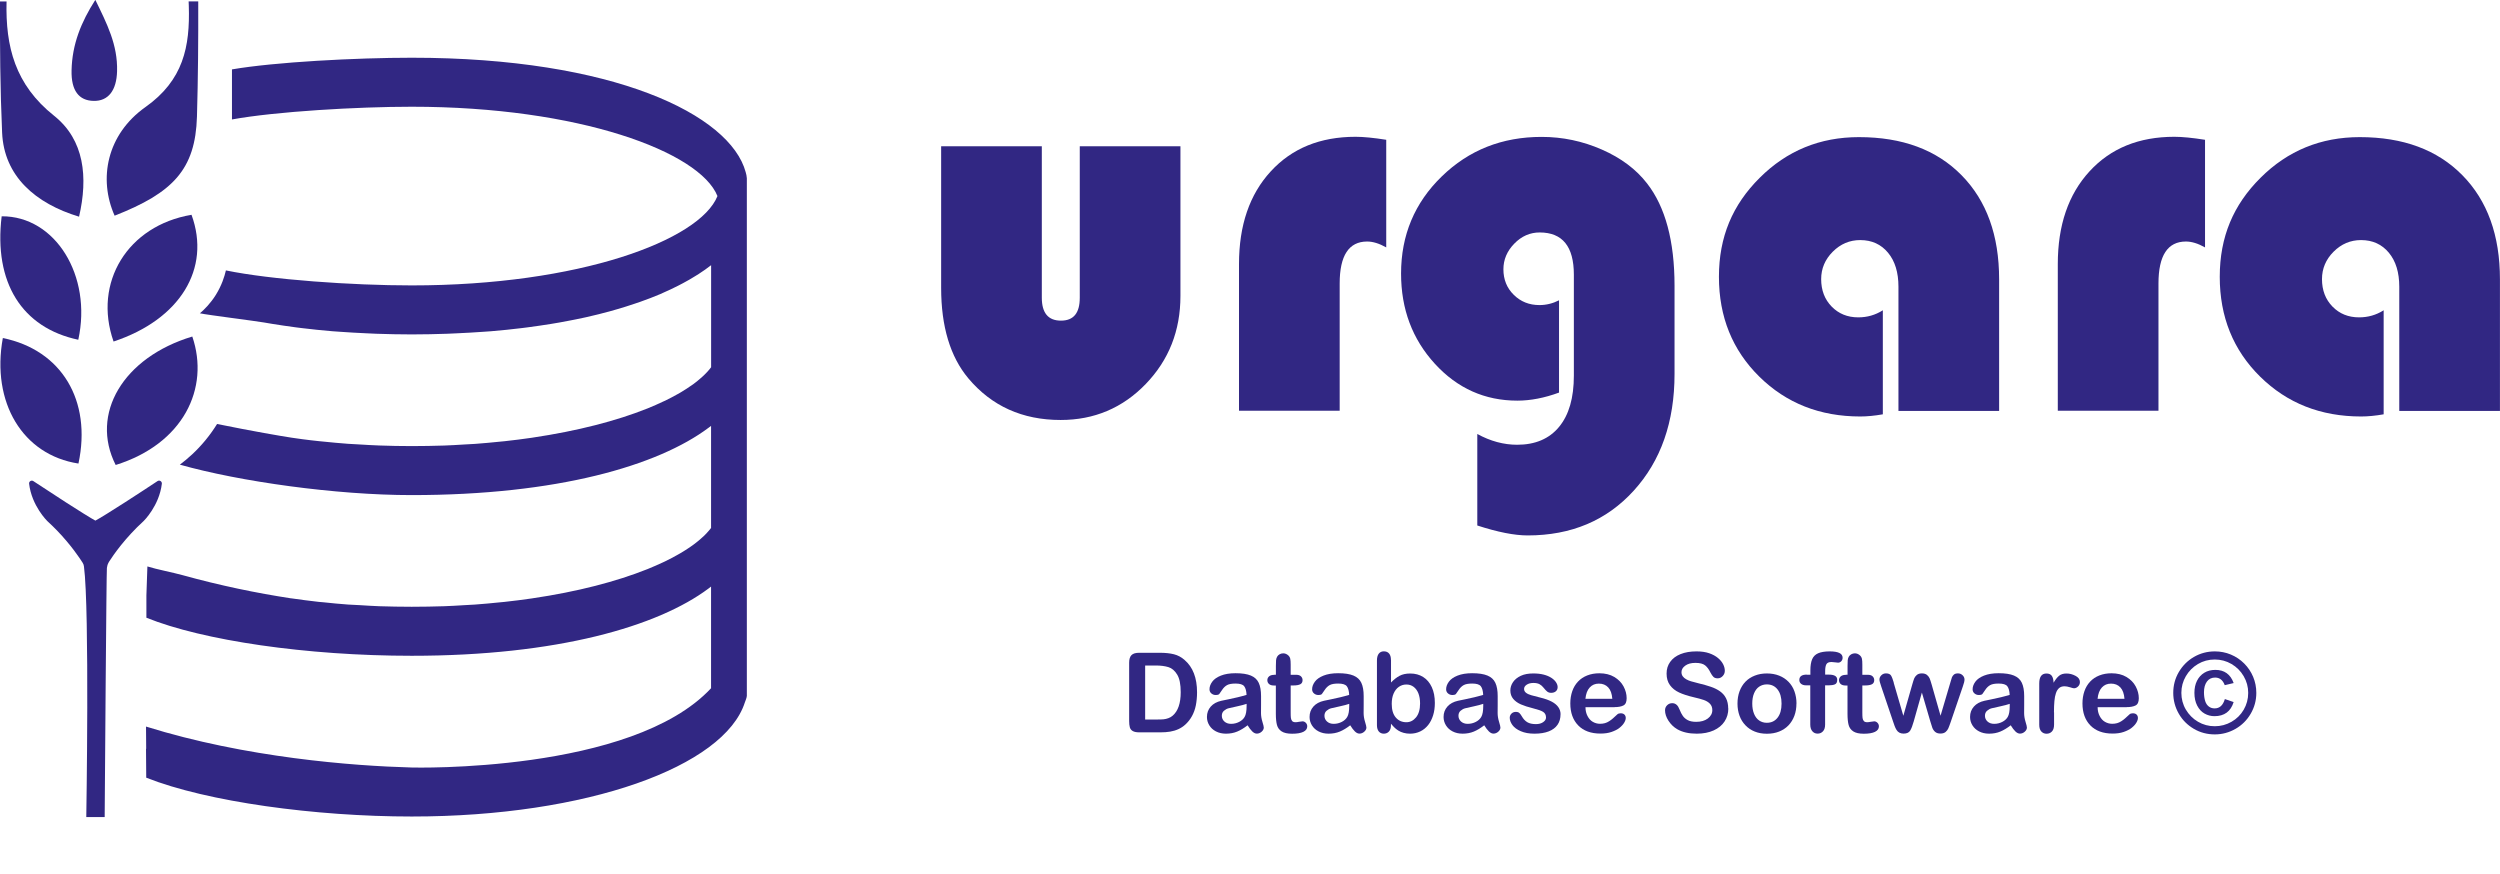
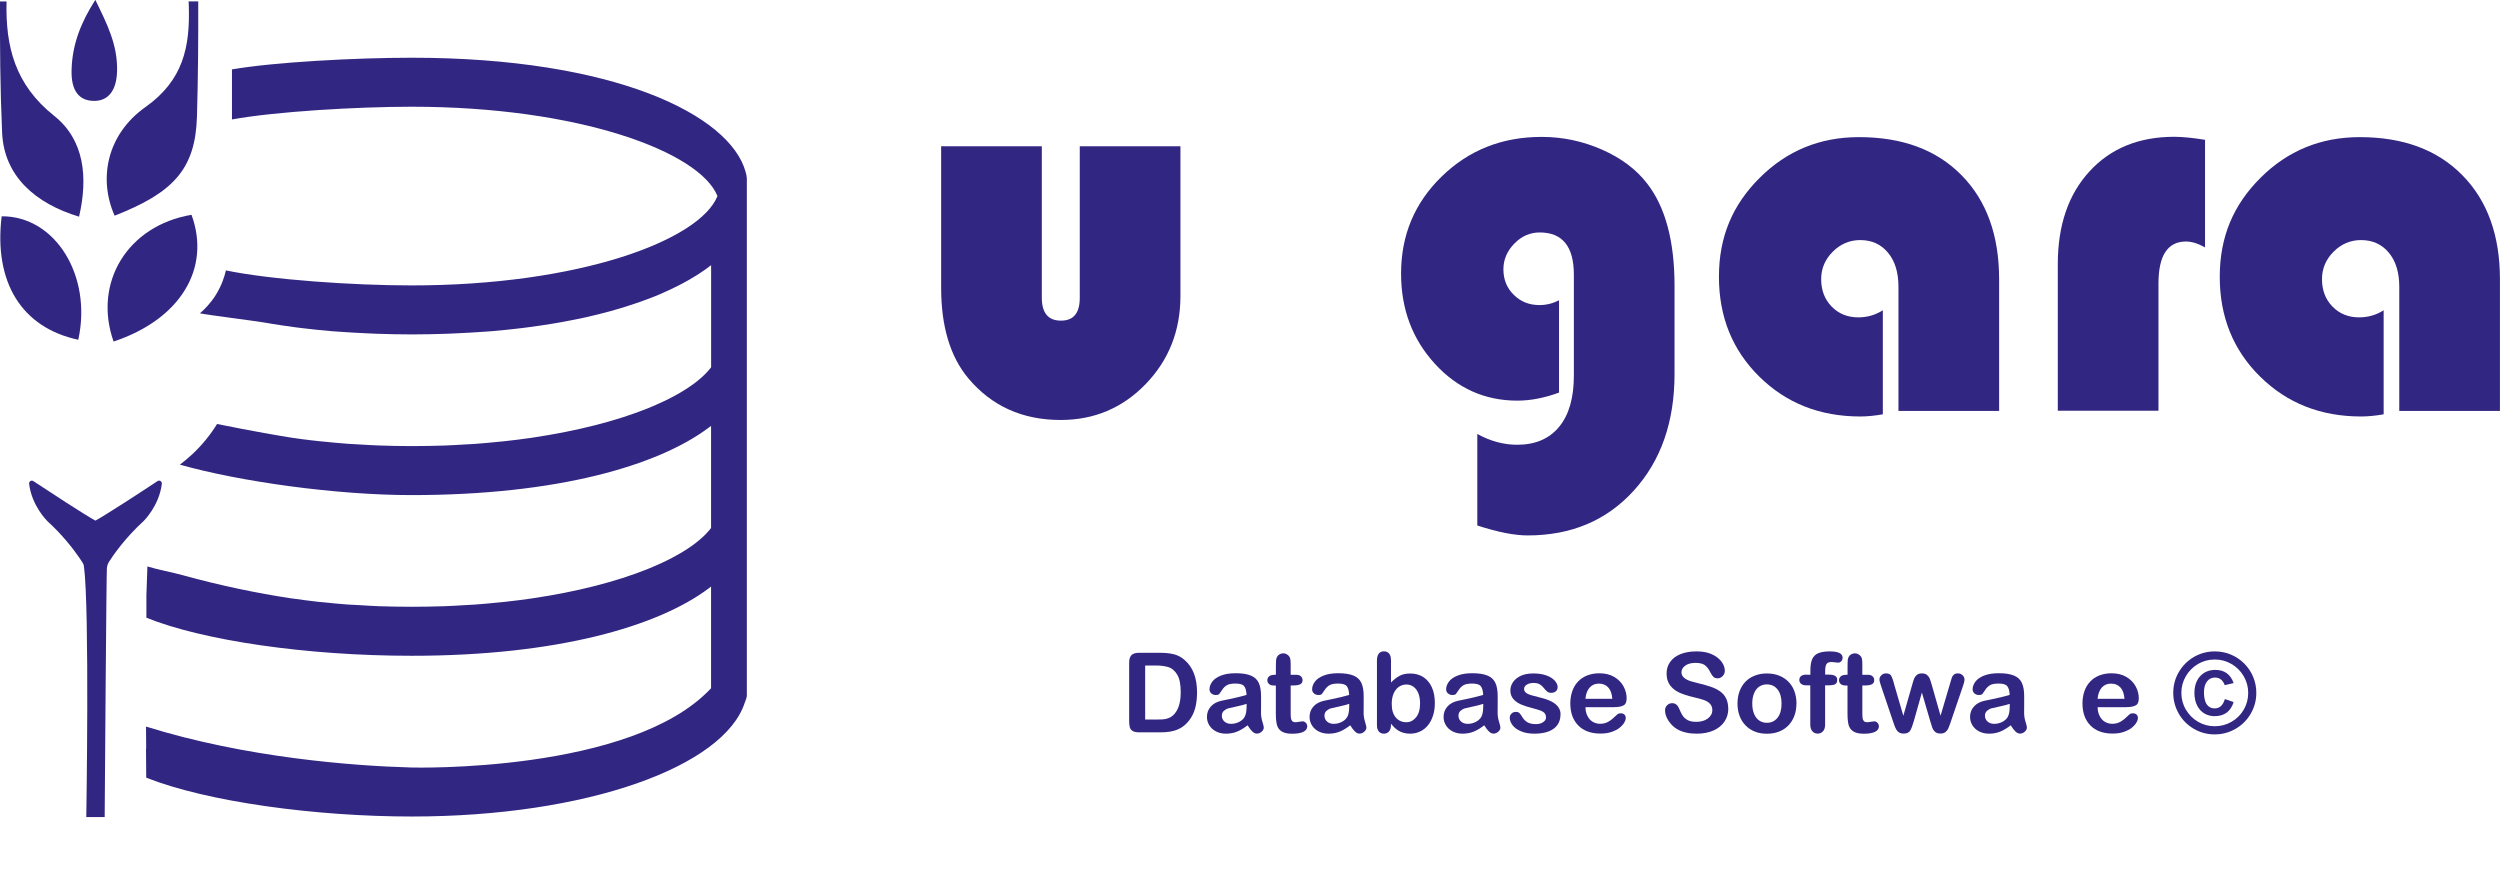
<svg xmlns="http://www.w3.org/2000/svg" id="Capa_2" data-name="Capa 2" viewBox="0 0 449.96 157.25">
  <defs>
    <style>
      .cls-1 {
        fill: #312783;
        stroke-width: 0px;
      }
    </style>
  </defs>
  <g id="Capa_1-2" data-name="Capa 1">
    <g>
      <g>
        <path class="cls-1" d="m35.68.26c.02,6.91-.03,13.82-.23,20.72-.28,9.54-4.33,13.72-14.82,17.84-2.94-6.61-1.43-14.61,5.56-19.56,6.8-4.82,8.03-10.83,7.79-18.24l-.03-.77h1.73Z" />
        <path class="cls-1" d="m0,.26c-.03,7.88.03,15.75.38,23.61.34,7.83,5.98,12.75,13.85,15.13,1.64-7.1.96-13.82-4.49-18.16C2.7,15.24.98,8.38,1.18.26H0Z" />
        <path class="cls-1" d="m34.47,38.66c3.55,9.7-2.08,18.85-14.03,22.81-3.73-10.64,2.55-20.87,14.03-22.81h0Z" />
-         <path class="cls-1" d="m34.61,60.57c3.18,9.3-1.61,19.32-13.79,23.12-4.65-9.18,1.31-19.36,13.79-23.12Z" />
        <path class="cls-1" d="m14.09,61.15C3.92,58.99-1.15,50.82.3,38.93c9.64-.07,16.32,10.7,13.79,22.22Z" />
-         <path class="cls-1" d="m.51,60.84c10.57,2.16,16.04,11.24,13.61,22.59-10.03-1.54-15.72-10.98-13.61-22.59Z" />
+         <path class="cls-1" d="m.51,60.84Z" />
        <path class="cls-1" d="m17.17,0c2.08,4.28,4.03,8.06,3.9,12.82-.09,3.47-1.59,5.39-4.2,5.34-2.68-.04-4.07-1.87-3.99-5.48.1-4.72,1.72-8.7,4.27-12.69h.02Z" />
        <path class="cls-1" d="m17.39,93.83c-2.1-1.13-9-5.66-11.39-7.24-.34-.23-.81.05-.76.47.46,3.97,3.26,6.71,3.26,6.71.64.59,1.23,1.16,1.78,1.73,2.53,2.63,4.07,4.96,4.59,5.78.13.21.22.43.24.67,1.03,7.78.42,45.11.42,45.11h3.31c.04-5.53.31-44.15.4-44.84.04-.33.15-.64.15-.64.07-.18.16-.36.27-.53.77-1.2,2.85-4.22,6.21-7.29,0,0,2.79-2.73,3.26-6.69.05-.42-.42-.72-.78-.48-2.4,1.59-9.27,6.1-11.37,7.22" />
        <path class="cls-1" d="m127.99,123.86c-14.27,15.34-53.88,14.28-53.88,14.28-10.62-.29-29.89-1.77-47.83-7.37.01,1.42.02,2.77.03,4.01-.01,0-.02-.01-.03-.01.01,1.88.03,3.64.04,5.2,10.93,4.34,30.43,6.99,47.79,6.99,31.59,0,56.24-8.99,59.95-20.53.13-.38.31-.74.36-1.17V32.08c-.05-.43-.08-.7-.21-1.1-2.8-10.34-23.76-20.59-60.1-20.59-9.98,0-24.64.77-32.36,2.1v9.01c7.83-1.43,22.56-2.29,32.36-2.29,30.14,0,51.83,8.11,55.02,16.08-3.19,7.97-24.88,16.08-55.02,16.08-10.69,0-25.33-1.02-33.45-2.7-.25,1.09-.75,2.69-1.81,4.4-.97,1.55-2.06,2.63-2.87,3.32,1.35.3,10.08,1.39,11.52,1.65.49.08.98.17,1.48.25,1.36.22,2.77.43,4.21.62.38.04.73.1,1.11.14,1.79.22,3.65.41,5.55.57.47.03.96.06,1.44.1,1.52.11,3.08.2,4.68.27.58.03,1.16.06,1.75.08,2.08.07,4.2.12,6.39.12s4.31-.05,6.39-.12c.59-.02,1.16-.05,1.75-.08,1.59-.07,3.15-.16,4.68-.27.48-.04.96-.07,1.44-.1,1.9-.16,3.76-.35,5.55-.57.38-.04.73-.1,1.1-.14,1.45-.19,2.85-.4,4.22-.62.5-.08.99-.17,1.48-.25,1.43-.26,2.83-.53,4.18-.82.21-.05.44-.09.65-.14,1.53-.34,2.98-.71,4.39-1.1.4-.11.77-.22,1.15-.33,1.07-.31,2.09-.63,3.09-.97.35-.12.71-.24,1.06-.36,1.25-.44,2.45-.9,3.58-1.38.16-.07.3-.14.46-.21.97-.42,1.9-.86,2.78-1.31.3-.15.59-.3.88-.46.79-.42,1.54-.85,2.25-1.3.18-.11.38-.22.55-.34.81-.52,1.56-1.05,2.25-1.59v18.37c-.11.15-.22.29-.34.43-.27.32-.56.63-.88.94-.19.2-.41.38-.63.57-.39.35-.8.69-1.26,1.03-.2.15-.41.29-.62.43-.55.38-1.12.75-1.74,1.12-.17.1-.34.19-.51.29-.72.4-1.47.81-2.28,1.2-.1.05-.21.1-.32.14-.9.43-1.85.85-2.86,1.26-.03,0-.05.02-.08.03-5.48,2.19-12.48,4.02-20.64,5.23-.04,0-.08.01-.12.02-1.59.23-3.21.44-4.88.62-.28.03-.56.05-.84.08-1.46.15-2.93.29-4.45.4-.69.05-1.42.07-2.13.12-1.14.07-2.27.14-3.44.18-1.92.06-3.87.1-5.86.1s-3.95-.04-5.86-.11c-1.17-.04-2.3-.11-3.45-.18-.7-.04-1.43-.07-2.13-.12-1.51-.11-2.99-.25-4.45-.4-.27-.03-.56-.05-.83-.08,0,0-2.23-.22-4.88-.62-1.97-.3-6.89-1.14-13.44-2.47-.56.91-1.25,1.9-2.08,2.91-1.58,1.92-3.21,3.36-4.62,4.41,10.76,3.04,28.07,5.48,41.73,5.48,26.2,0,44.31-5.29,53.43-12.12.15-.11.3-.22.45-.34v18.38c-.11.14-.23.28-.34.42-.27.32-.56.63-.88.95-.19.19-.41.38-.63.57-.39.34-.8.68-1.26,1.02-.2.15-.41.29-.62.44-.55.37-1.12.75-1.74,1.11-.17.1-.34.2-.51.29-.72.41-1.47.81-2.28,1.2-.1.05-.21.1-.32.15-.9.42-1.85.84-2.86,1.25-.03,0-.05.02-.08.03-5.48,2.19-12.48,4.03-20.64,5.23-.04.01-.08.01-.12.02-1.59.23-3.21.44-4.88.62-.28.03-.56.05-.84.08-1.46.15-2.93.29-4.45.4-.69.05-1.42.08-2.13.12-1.14.07-2.27.14-3.44.18-1.92.06-3.87.1-5.86.1s-3.95-.04-5.86-.1c-1.17-.04-2.3-.12-3.45-.19-.7-.04-1.43-.06-2.13-.11-1.51-.11-2.99-.25-4.45-.41-.27-.03-.56-.04-.83-.07-1.67-.19-3.3-.4-4.88-.63-.05,0-.09-.01-.13-.01-6.16-.94-12.71-2.29-19.54-4.18-1.81-.5-4.58-1.02-6.3-1.56l-.18,5.23v4c10.15,4.1,28.84,6.85,47.75,6.85,26.2,0,44.31-5.29,53.43-12.11.15-.11.3-.23.45-.35v18.29Z" />
      </g>
      <line id="Derecha" class="cls-1" x1="153.5" y1="157.25" x2="153.5" y2="4.63" />
      <g>
        <path class="cls-1" d="m204.99,117.49h3.78c.98,0,1.83.09,2.53.27s1.34.52,1.91,1.03c1.49,1.28,2.24,3.22,2.24,5.82,0,.86-.08,1.64-.22,2.35s-.38,1.35-.69,1.92-.71,1.08-1.2,1.53c-.38.35-.8.62-1.26.83s-.95.35-1.47.44-1.12.13-1.77.13h-3.78c-.53,0-.92-.08-1.19-.24s-.44-.38-.52-.67-.12-.67-.12-1.13v-10.5c0-.62.14-1.08.42-1.36s.73-.42,1.36-.42Zm1.12,2.29v9.72h2.2c.48,0,.86-.01,1.13-.04s.56-.09.85-.2.55-.25.76-.44c.97-.82,1.46-2.23,1.46-4.24,0-1.41-.21-2.47-.64-3.17s-.95-1.15-1.58-1.34-1.38-.29-2.27-.29h-1.91Z" />
        <path class="cls-1" d="m224.55,130.54c-.64.5-1.27.88-1.87,1.13s-1.28.38-2.03.38c-.68,0-1.28-.14-1.8-.41s-.92-.64-1.2-1.1-.42-.96-.42-1.5c0-.73.23-1.35.69-1.87s1.1-.86,1.9-1.04c.17-.04.59-.13,1.26-.26s1.25-.26,1.72-.38,1-.25,1.56-.42c-.03-.7-.17-1.22-.42-1.55s-.77-.49-1.56-.49c-.68,0-1.19.09-1.53.28s-.63.47-.88.85-.42.63-.52.75-.32.18-.65.18c-.3,0-.56-.1-.78-.29s-.33-.44-.33-.74c0-.47.17-.92.5-1.37s.85-.81,1.55-1.09,1.58-.43,2.63-.43c1.17,0,2.09.14,2.76.42s1.14.71,1.42,1.31.42,1.39.42,2.38c0,.62,0,1.16,0,1.59s0,.92-.01,1.46c0,.5.08,1.02.25,1.57s.25.89.25,1.05c0,.27-.13.52-.39.75s-.55.34-.87.34c-.27,0-.54-.13-.81-.39s-.55-.63-.85-1.12Zm-.18-3.86c-.39.14-.96.29-1.7.45s-1.26.28-1.55.35-.56.22-.82.44-.39.52-.39.91.15.75.46,1.03.71.42,1.2.42c.53,0,1.01-.12,1.46-.35s.77-.53.98-.89c.24-.4.36-1.07.36-1.99v-.38Z" />
        <path class="cls-1" d="m229.35,121.44h.29v-1.6c0-.43.01-.77.03-1.01s.09-.45.19-.63c.1-.18.25-.33.45-.44s.41-.17.65-.17c.34,0,.64.13.92.38.18.17.3.38.35.62s.07.59.07,1.04v1.82h.98c.38,0,.67.09.86.27s.3.41.3.69c0,.36-.14.61-.42.75s-.69.21-1.22.21h-.5v4.9c0,.42.01.74.04.96s.11.41.23.55.33.21.62.21c.16,0,.37-.03.63-.08s.48-.08.62-.08c.21,0,.41.09.58.26s.26.39.26.64c0,.43-.23.76-.7.99s-1.14.34-2.02.34c-.83,0-1.46-.14-1.89-.42s-.71-.67-.84-1.16-.2-1.16-.2-1.98v-5.12h-.35c-.38,0-.68-.09-.88-.27s-.3-.41-.3-.69.11-.51.32-.69.52-.27.92-.27Z" />
        <path class="cls-1" d="m243.02,130.54c-.64.5-1.27.88-1.87,1.13s-1.28.38-2.03.38c-.68,0-1.28-.14-1.8-.41s-.92-.64-1.2-1.1-.42-.96-.42-1.5c0-.73.23-1.35.69-1.87s1.1-.86,1.9-1.04c.17-.04.59-.13,1.26-.26s1.25-.26,1.72-.38,1-.25,1.56-.42c-.03-.7-.17-1.22-.42-1.55s-.77-.49-1.56-.49c-.68,0-1.19.09-1.53.28s-.63.47-.88.85-.42.63-.52.75-.32.18-.65.18c-.3,0-.56-.1-.78-.29s-.33-.44-.33-.74c0-.47.17-.92.5-1.37s.85-.81,1.55-1.09,1.58-.43,2.63-.43c1.17,0,2.09.14,2.76.42s1.14.71,1.42,1.31.42,1.39.42,2.38c0,.62,0,1.16,0,1.59s0,.92-.01,1.46c0,.5.08,1.02.25,1.57s.25.89.25,1.05c0,.27-.13.52-.39.75s-.55.34-.87.34c-.27,0-.54-.13-.81-.39s-.55-.63-.85-1.12Zm-.18-3.86c-.39.14-.96.29-1.7.45s-1.26.28-1.55.35-.56.22-.82.44-.39.52-.39.91.15.75.46,1.03.71.42,1.2.42c.53,0,1.01-.12,1.46-.35s.77-.53.98-.89c.24-.4.36-1.07.36-1.99v-.38Z" />
        <path class="cls-1" d="m250.36,118.77v4.07c.5-.52,1.01-.92,1.53-1.2s1.17-.42,1.93-.42c.89,0,1.66.21,2.33.63s1.18,1.03,1.55,1.83.55,1.74.55,2.84c0,.81-.1,1.55-.31,2.22s-.5,1.26-.89,1.75-.86.88-1.42,1.15-1.17.41-1.84.41c-.41,0-.8-.05-1.16-.15s-.67-.23-.92-.39-.47-.32-.65-.49-.42-.42-.71-.76v.26c0,.5-.12.88-.36,1.14s-.55.39-.92.39-.68-.13-.9-.39-.34-.64-.34-1.14v-11.64c0-.54.11-.95.33-1.23s.52-.42.91-.42c.41,0,.73.13.95.4s.33.64.33,1.13Zm.13,7.92c0,1.06.24,1.88.73,2.45s1.12.85,1.91.85c.67,0,1.25-.29,1.73-.87s.73-1.42.73-2.5c0-.7-.1-1.31-.3-1.82s-.49-.9-.86-1.18-.8-.42-1.3-.42-.96.14-1.36.42-.71.68-.94,1.2-.34,1.15-.34,1.87Z" />
        <path class="cls-1" d="m267.14,130.54c-.64.5-1.27.88-1.87,1.13s-1.28.38-2.03.38c-.68,0-1.28-.14-1.8-.41s-.92-.64-1.2-1.1-.42-.96-.42-1.5c0-.73.23-1.35.69-1.87s1.1-.86,1.9-1.04c.17-.04.59-.13,1.26-.26s1.25-.26,1.72-.38,1-.25,1.56-.42c-.03-.7-.17-1.22-.42-1.55s-.77-.49-1.56-.49c-.68,0-1.19.09-1.53.28s-.63.47-.88.85-.42.63-.52.75-.32.18-.65.18c-.3,0-.56-.1-.78-.29s-.33-.44-.33-.74c0-.47.17-.92.5-1.37s.85-.81,1.55-1.09,1.58-.43,2.63-.43c1.17,0,2.09.14,2.76.42s1.14.71,1.42,1.31.42,1.39.42,2.38c0,.62,0,1.16,0,1.59s0,.92-.01,1.46c0,.5.08,1.02.25,1.57s.25.89.25,1.05c0,.27-.13.52-.39.75s-.55.34-.87.34c-.27,0-.54-.13-.81-.39s-.55-.63-.85-1.12Zm-.18-3.86c-.39.14-.96.29-1.7.45s-1.26.28-1.55.35-.56.22-.82.44-.39.52-.39.91.15.75.46,1.03.71.42,1.2.42c.53,0,1.01-.12,1.46-.35s.77-.53.98-.89c.24-.4.36-1.07.36-1.99v-.38Z" />
        <path class="cls-1" d="m280.87,128.56c0,.74-.18,1.37-.54,1.89s-.89.92-1.59,1.19-1.55.41-2.55.41-1.78-.15-2.46-.44-1.19-.66-1.51-1.1-.49-.88-.49-1.32c0-.29.1-.54.31-.75s.47-.31.79-.31c.28,0,.5.07.64.21s.29.33.43.58c.27.48.6.83.98,1.06s.9.35,1.56.35c.53,0,.97-.12,1.31-.36s.51-.51.51-.82c0-.47-.18-.81-.53-1.03s-.94-.42-1.75-.62c-.92-.23-1.67-.47-2.24-.72s-1.04-.58-1.38-.99-.52-.91-.52-1.51c0-.53.16-1.04.48-1.51s.79-.85,1.41-1.14,1.37-.42,2.25-.42c.69,0,1.31.07,1.86.21s1.01.34,1.38.58.65.51.84.8.29.58.29.86c0,.31-.1.56-.31.75s-.5.29-.87.29c-.27,0-.51-.08-.7-.23s-.41-.39-.66-.7c-.2-.26-.44-.47-.71-.62s-.64-.23-1.11-.23-.88.1-1.2.31-.48.46-.48.77c0,.28.12.51.35.69s.55.33.95.44.94.26,1.64.43c.83.2,1.5.44,2.03.72s.92.61,1.19.99.41.82.41,1.3Z" />
        <path class="cls-1" d="m290.57,127.28h-5.21c0,.61.13,1.14.37,1.6s.55.81.95,1.04.83.35,1.3.35c.32,0,.61-.04.87-.11s.52-.19.77-.35.48-.33.68-.51.48-.43.81-.74c.14-.12.33-.18.59-.18.27,0,.5.07.66.22s.25.36.25.63c0,.24-.09.52-.28.84s-.47.63-.85.93-.86.54-1.44.74-1.24.29-1.99.29c-1.71,0-3.04-.49-3.99-1.46s-1.43-2.3-1.43-3.97c0-.79.12-1.52.35-2.19s.58-1.25,1.03-1.73,1-.85,1.66-1.11,1.39-.39,2.19-.39c1.04,0,1.94.22,2.68.66s1.3,1.01,1.67,1.7.56,1.41.56,2.13c0,.67-.19,1.1-.58,1.3s-.92.3-1.62.3Zm-5.21-1.51h4.83c-.07-.91-.31-1.59-.74-2.05s-.99-.68-1.68-.68-1.21.23-1.64.69-.69,1.14-.78,2.04Z" />
        <path class="cls-1" d="m311.07,127.51c0,.87-.22,1.64-.67,2.33s-1.1,1.23-1.96,1.62-1.88.59-3.06.59c-1.41,0-2.58-.27-3.5-.8-.65-.38-1.18-.9-1.59-1.54s-.61-1.26-.61-1.87c0-.35.12-.65.37-.9s.55-.38.93-.38c.31,0,.56.1.78.29s.39.48.54.87c.18.46.38.84.59,1.14s.51.56.89.76.89.3,1.51.3c.86,0,1.56-.2,2.09-.6s.81-.9.81-1.5c0-.48-.14-.86-.43-1.16s-.66-.52-1.12-.68-1.07-.32-1.84-.5c-1.03-.24-1.89-.52-2.58-.84s-1.24-.76-1.65-1.32-.61-1.25-.61-2.08.21-1.49.64-2.1,1.05-1.08,1.87-1.41,1.77-.49,2.87-.49c.88,0,1.64.11,2.28.33s1.17.51,1.6.87.73.74.93,1.14.29.78.29,1.16c0,.35-.12.66-.37.93s-.55.42-.91.42c-.33,0-.58-.08-.76-.25s-.36-.44-.56-.82c-.26-.54-.57-.96-.94-1.26s-.95-.45-1.76-.45c-.75,0-1.35.16-1.81.49s-.69.72-.69,1.19c0,.29.08.53.23.74s.37.39.64.54.55.27.83.35.74.21,1.39.37c.81.19,1.54.4,2.19.62s1.21.5,1.67.83.82.74,1.07,1.24.39,1.11.39,1.83Z" />
        <path class="cls-1" d="m323.33,126.63c0,.79-.12,1.53-.37,2.2s-.61,1.25-1.07,1.73-1.03.85-1.68,1.11-1.38.39-2.2.39-1.53-.13-2.18-.39-1.2-.63-1.67-1.12-.83-1.06-1.07-1.72-.37-1.39-.37-2.19.12-1.55.37-2.22.6-1.24,1.06-1.72,1.02-.84,1.68-1.1,1.38-.39,2.18-.39,1.54.13,2.2.39,1.22.63,1.69,1.11.83,1.05,1.07,1.72.37,1.4.37,2.2Zm-2.68,0c0-1.09-.24-1.93-.72-2.54s-1.12-.91-1.93-.91c-.52,0-.98.14-1.38.41s-.7.67-.92,1.2-.32,1.14-.32,1.85.11,1.31.32,1.83.51.92.91,1.2.86.42,1.39.42c.81,0,1.45-.3,1.93-.91s.72-1.45.72-2.52Z" />
        <path class="cls-1" d="m325.21,121.44h.63v-.8c0-.83.11-1.5.32-1.99s.57-.85,1.07-1.07,1.2-.34,2.08-.34c1.56,0,2.33.38,2.33,1.14,0,.25-.08.46-.24.63s-.35.26-.58.26c-.1,0-.28-.02-.54-.06s-.47-.06-.64-.06c-.48,0-.79.14-.93.42s-.21.69-.21,1.22v.63h.65c1.02,0,1.52.31,1.52.92,0,.44-.13.71-.41.83s-.64.18-1.12.18h-.65v7.06c0,.53-.12.93-.38,1.21s-.57.42-.97.42-.69-.14-.94-.42-.38-.68-.38-1.21v-7.06h-.73c-.4,0-.7-.09-.92-.27s-.32-.41-.32-.7c0-.64.45-.96,1.34-.96Z" />
        <path class="cls-1" d="m332.24,121.44h.29v-1.6c0-.43.01-.77.03-1.01s.09-.45.19-.63c.1-.18.25-.33.45-.44s.41-.17.65-.17c.34,0,.64.13.92.38.18.17.3.38.35.62s.07.59.07,1.04v1.82h.98c.38,0,.67.09.86.27s.3.41.3.69c0,.36-.14.61-.42.75s-.69.21-1.22.21h-.5v4.9c0,.42.01.74.04.96s.11.41.23.55.33.21.62.21c.16,0,.37-.03.63-.08s.48-.08.62-.08c.21,0,.41.09.58.26s.26.39.26.64c0,.43-.23.76-.7.99s-1.14.34-2.02.34c-.83,0-1.46-.14-1.89-.42s-.71-.67-.84-1.16-.2-1.16-.2-1.98v-5.12h-.35c-.38,0-.68-.09-.88-.27s-.3-.41-.3-.69.11-.51.32-.69.52-.27.92-.27Z" />
        <path class="cls-1" d="m340.83,122.87l1.74,5.96,1.58-5.54c.17-.58.29-.98.38-1.19s.23-.41.46-.61.53-.29.92-.29.71.1.93.29.38.4.47.62.22.61.38,1.17l1.58,5.54,1.76-5.96c.12-.43.21-.74.28-.93s.19-.36.36-.51.41-.22.73-.22.6.11.83.33.35.48.35.78c0,.27-.1.69-.3,1.24l-2.18,6.39c-.19.54-.33.93-.44,1.17s-.27.46-.49.64-.53.28-.92.28-.72-.1-.95-.3-.4-.45-.51-.74-.23-.67-.36-1.14l-1.52-5.2-1.47,5.2c-.2.72-.41,1.27-.63,1.64s-.63.55-1.2.55c-.29,0-.54-.06-.75-.17s-.38-.28-.51-.49-.26-.46-.36-.75-.19-.52-.24-.69l-2.16-6.39c-.21-.6-.32-1.01-.32-1.24,0-.29.11-.54.34-.77s.51-.34.84-.34c.44,0,.74.13.9.38s.32.68.5,1.28Z" />
        <path class="cls-1" d="m361.9,130.54c-.64.5-1.27.88-1.87,1.13s-1.28.38-2.03.38c-.68,0-1.28-.14-1.8-.41s-.92-.64-1.2-1.1-.42-.96-.42-1.5c0-.73.23-1.35.69-1.87s1.1-.86,1.9-1.04c.17-.04.59-.13,1.26-.26s1.25-.26,1.72-.38,1-.25,1.56-.42c-.03-.7-.17-1.22-.42-1.55s-.77-.49-1.56-.49c-.68,0-1.19.09-1.53.28s-.63.47-.88.85-.42.63-.52.75-.32.18-.65.18c-.3,0-.56-.1-.78-.29s-.33-.44-.33-.74c0-.47.17-.92.5-1.37s.85-.81,1.55-1.09,1.58-.43,2.63-.43c1.17,0,2.09.14,2.76.42s1.14.71,1.42,1.31.42,1.39.42,2.38c0,.62,0,1.16,0,1.59s0,.92-.01,1.46c0,.5.08,1.02.25,1.57s.25.89.25,1.05c0,.27-.13.52-.39.75s-.55.34-.87.34c-.27,0-.54-.13-.81-.39s-.55-.63-.85-1.12Zm-.18-3.86c-.39.14-.96.29-1.7.45s-1.26.28-1.55.35-.56.22-.82.44-.39.52-.39.91.15.75.46,1.03.71.42,1.2.42c.53,0,1.01-.12,1.46-.35s.77-.53.98-.89c.24-.4.36-1.07.36-1.99v-.38Z" />
-         <path class="cls-1" d="m369.7,128.2v2.23c0,.54-.13.95-.38,1.22s-.58.41-.97.41-.7-.14-.95-.41-.37-.68-.37-1.21v-7.42c0-1.2.43-1.8,1.3-1.8.44,0,.76.14.96.42s.3.69.32,1.24c.32-.55.65-.96.98-1.24s.78-.42,1.34-.42,1.1.14,1.63.42.79.65.79,1.11c0,.33-.11.59-.34.81s-.47.32-.73.32c-.1,0-.33-.06-.71-.18s-.71-.18-.99-.18c-.39,0-.71.1-.96.31s-.44.51-.58.91-.23.88-.28,1.44-.08,1.24-.08,2.04Z" />
        <path class="cls-1" d="m382.75,127.28h-5.21c0,.61.13,1.14.37,1.6s.55.81.95,1.04.83.35,1.3.35c.32,0,.61-.04.87-.11s.52-.19.77-.35.48-.33.68-.51.48-.43.81-.74c.14-.12.33-.18.59-.18.27,0,.5.07.66.22s.25.36.25.63c0,.24-.09.52-.28.84s-.47.63-.85.93-.86.54-1.44.74-1.24.29-1.99.29c-1.71,0-3.04-.49-3.99-1.46s-1.43-2.3-1.43-3.97c0-.79.12-1.52.35-2.19s.58-1.25,1.03-1.73,1-.85,1.66-1.11,1.39-.39,2.19-.39c1.04,0,1.94.22,2.68.66s1.3,1.01,1.67,1.7.56,1.41.56,2.13c0,.67-.19,1.1-.58,1.3s-.92.3-1.62.3Zm-5.21-1.51h4.83c-.07-.91-.31-1.59-.74-2.05s-.99-.68-1.68-.68-1.21.23-1.64.69-.69,1.14-.78,2.04Z" />
        <path class="cls-1" d="m398.62,117.24c1.02,0,1.99.19,2.9.57s1.71.92,2.4,1.61,1.23,1.49,1.61,2.4.57,1.87.57,2.9c0,1.34-.34,2.59-1.01,3.74s-1.58,2.06-2.73,2.72-2.39,1-3.74,1-2.62-.33-3.76-1-2.05-1.57-2.71-2.72-1-2.4-1-3.75.33-2.61,1-3.75,1.58-2.06,2.72-2.72,2.4-1,3.75-1Zm0,1.46c-1.1,0-2.11.27-3.02.81s-1.64,1.27-2.18,2.19-.81,1.93-.81,3.01.27,2.1.81,3.01,1.26,1.64,2.18,2.18,1.92.81,3.02.81,2.09-.27,3.02-.8,1.66-1.26,2.19-2.17.81-1.92.81-3.02-.27-2.08-.81-3.01-1.27-1.66-2.19-2.2-1.93-.81-3.01-.81Zm3.4,4.24l-1.6.38c-.34-.91-.92-1.37-1.74-1.37-.62,0-1.12.24-1.47.72s-.53,1.12-.53,1.92c0,.63.08,1.16.22,1.6s.37.76.66.98.64.33,1.04.33c.9,0,1.51-.56,1.84-1.68l1.58.54c-.52,1.69-1.67,2.54-3.46,2.54-.64,0-1.23-.16-1.78-.47s-.99-.79-1.32-1.43-.5-1.4-.5-2.29c0-.83.15-1.55.46-2.17s.74-1.1,1.31-1.45,1.24-.52,2.01-.52c1.61,0,2.71.79,3.28,2.36Z" />
      </g>
      <g>
        <path class="cls-1" d="m169.39,26.32h18.12v27.27c0,2.74,1.15,4.12,3.44,4.12s3.39-1.37,3.39-4.12v-27.27h18.12v26.94c0,6.27-2.09,11.55-6.25,15.86-4.16,4.31-9.27,6.47-15.31,6.47-6.88,0-12.42-2.5-16.62-7.5-3.26-3.9-4.89-9.33-4.89-16.27v-25.49Z" />
-         <path class="cls-1" d="m249.5,25.16v19.37c-1.26-.71-2.4-1.06-3.44-1.06-3.29,0-4.94,2.53-4.94,7.55v22.91h-18.12v-26.4c0-6.98,1.9-12.54,5.72-16.69,3.81-4.15,8.89-6.22,15.26-6.22,1.42,0,3.26.18,5.53.54h-.01Z" />
        <path class="cls-1" d="m280.6,54.04v16.62c-2.61.96-5.12,1.45-7.5,1.45-5.84,0-10.8-2.21-14.85-6.64-4.05-4.43-6.08-9.83-6.08-16.23,0-6.92,2.44-12.74,7.32-17.48,4.88-4.75,10.87-7.12,17.97-7.12,3.78,0,7.39.76,10.85,2.28,3.45,1.51,6.17,3.55,8.14,6.1,3.29,4.23,4.94,10.37,4.94,18.41v15.88c0,8.63-2.45,15.62-7.34,21-4.89,5.38-11.26,8.06-19.1,8.06-2.39,0-5.4-.6-9.06-1.79v-16.47c2.35,1.29,4.75,1.94,7.17,1.94,3.26,0,5.78-1.07,7.55-3.22,1.78-2.15,2.66-5.22,2.66-9.22v-18.17c0-5.08-2.05-7.6-6.15-7.6-1.74,0-3.27.67-4.57,2.01-1.31,1.34-1.96,2.88-1.96,4.62,0,1.84.62,3.38,1.87,4.6,1.24,1.23,2.78,1.84,4.62,1.84,1.23,0,2.4-.29,3.54-.87h0Z" />
        <path class="cls-1" d="m338.88,55.82v18.75c-1.49.26-2.84.39-4.06.39-7.27,0-13.32-2.39-18.17-7.17s-7.27-10.77-7.27-17.97,2.45-12.96,7.34-17.82c4.89-4.88,10.85-7.32,17.85-7.32,7.82,0,13.98,2.28,18.48,6.86,4.5,4.57,6.76,10.81,6.76,18.73v23.69h-18.12v-22.37c0-2.55-.62-4.59-1.87-6.1s-2.92-2.28-5.01-2.28c-1.9,0-3.55.7-4.94,2.09s-2.09,3.04-2.09,4.94c0,2,.63,3.65,1.89,4.94,1.26,1.29,2.85,1.94,4.79,1.94,1.59,0,3.05-.41,4.4-1.26v-.02Z" />
        <path class="cls-1" d="m396.87,25.16v19.37c-1.26-.71-2.4-1.06-3.44-1.06-3.29,0-4.94,2.53-4.94,7.55v22.91h-18.12v-26.4c0-6.98,1.9-12.54,5.71-16.69,3.81-4.15,8.89-6.22,15.26-6.22,1.43,0,3.26.18,5.53.54h0Z" />
        <path class="cls-1" d="m429.02,55.82v18.75c-1.49.26-2.84.39-4.06.39-7.27,0-13.32-2.39-18.17-7.17s-7.27-10.77-7.27-17.97,2.45-12.96,7.34-17.82c4.89-4.88,10.85-7.32,17.85-7.32,7.82,0,13.98,2.28,18.48,6.86,4.5,4.57,6.76,10.81,6.76,18.73v23.69h-18.12v-22.37c0-2.55-.62-4.59-1.87-6.1s-2.92-2.28-5.01-2.28c-1.9,0-3.55.7-4.94,2.09-1.39,1.39-2.09,3.04-2.09,4.94,0,2,.63,3.65,1.89,4.94,1.26,1.29,2.85,1.94,4.79,1.94,1.59,0,3.05-.41,4.4-1.26v-.02Z" />
      </g>
    </g>
  </g>
</svg>